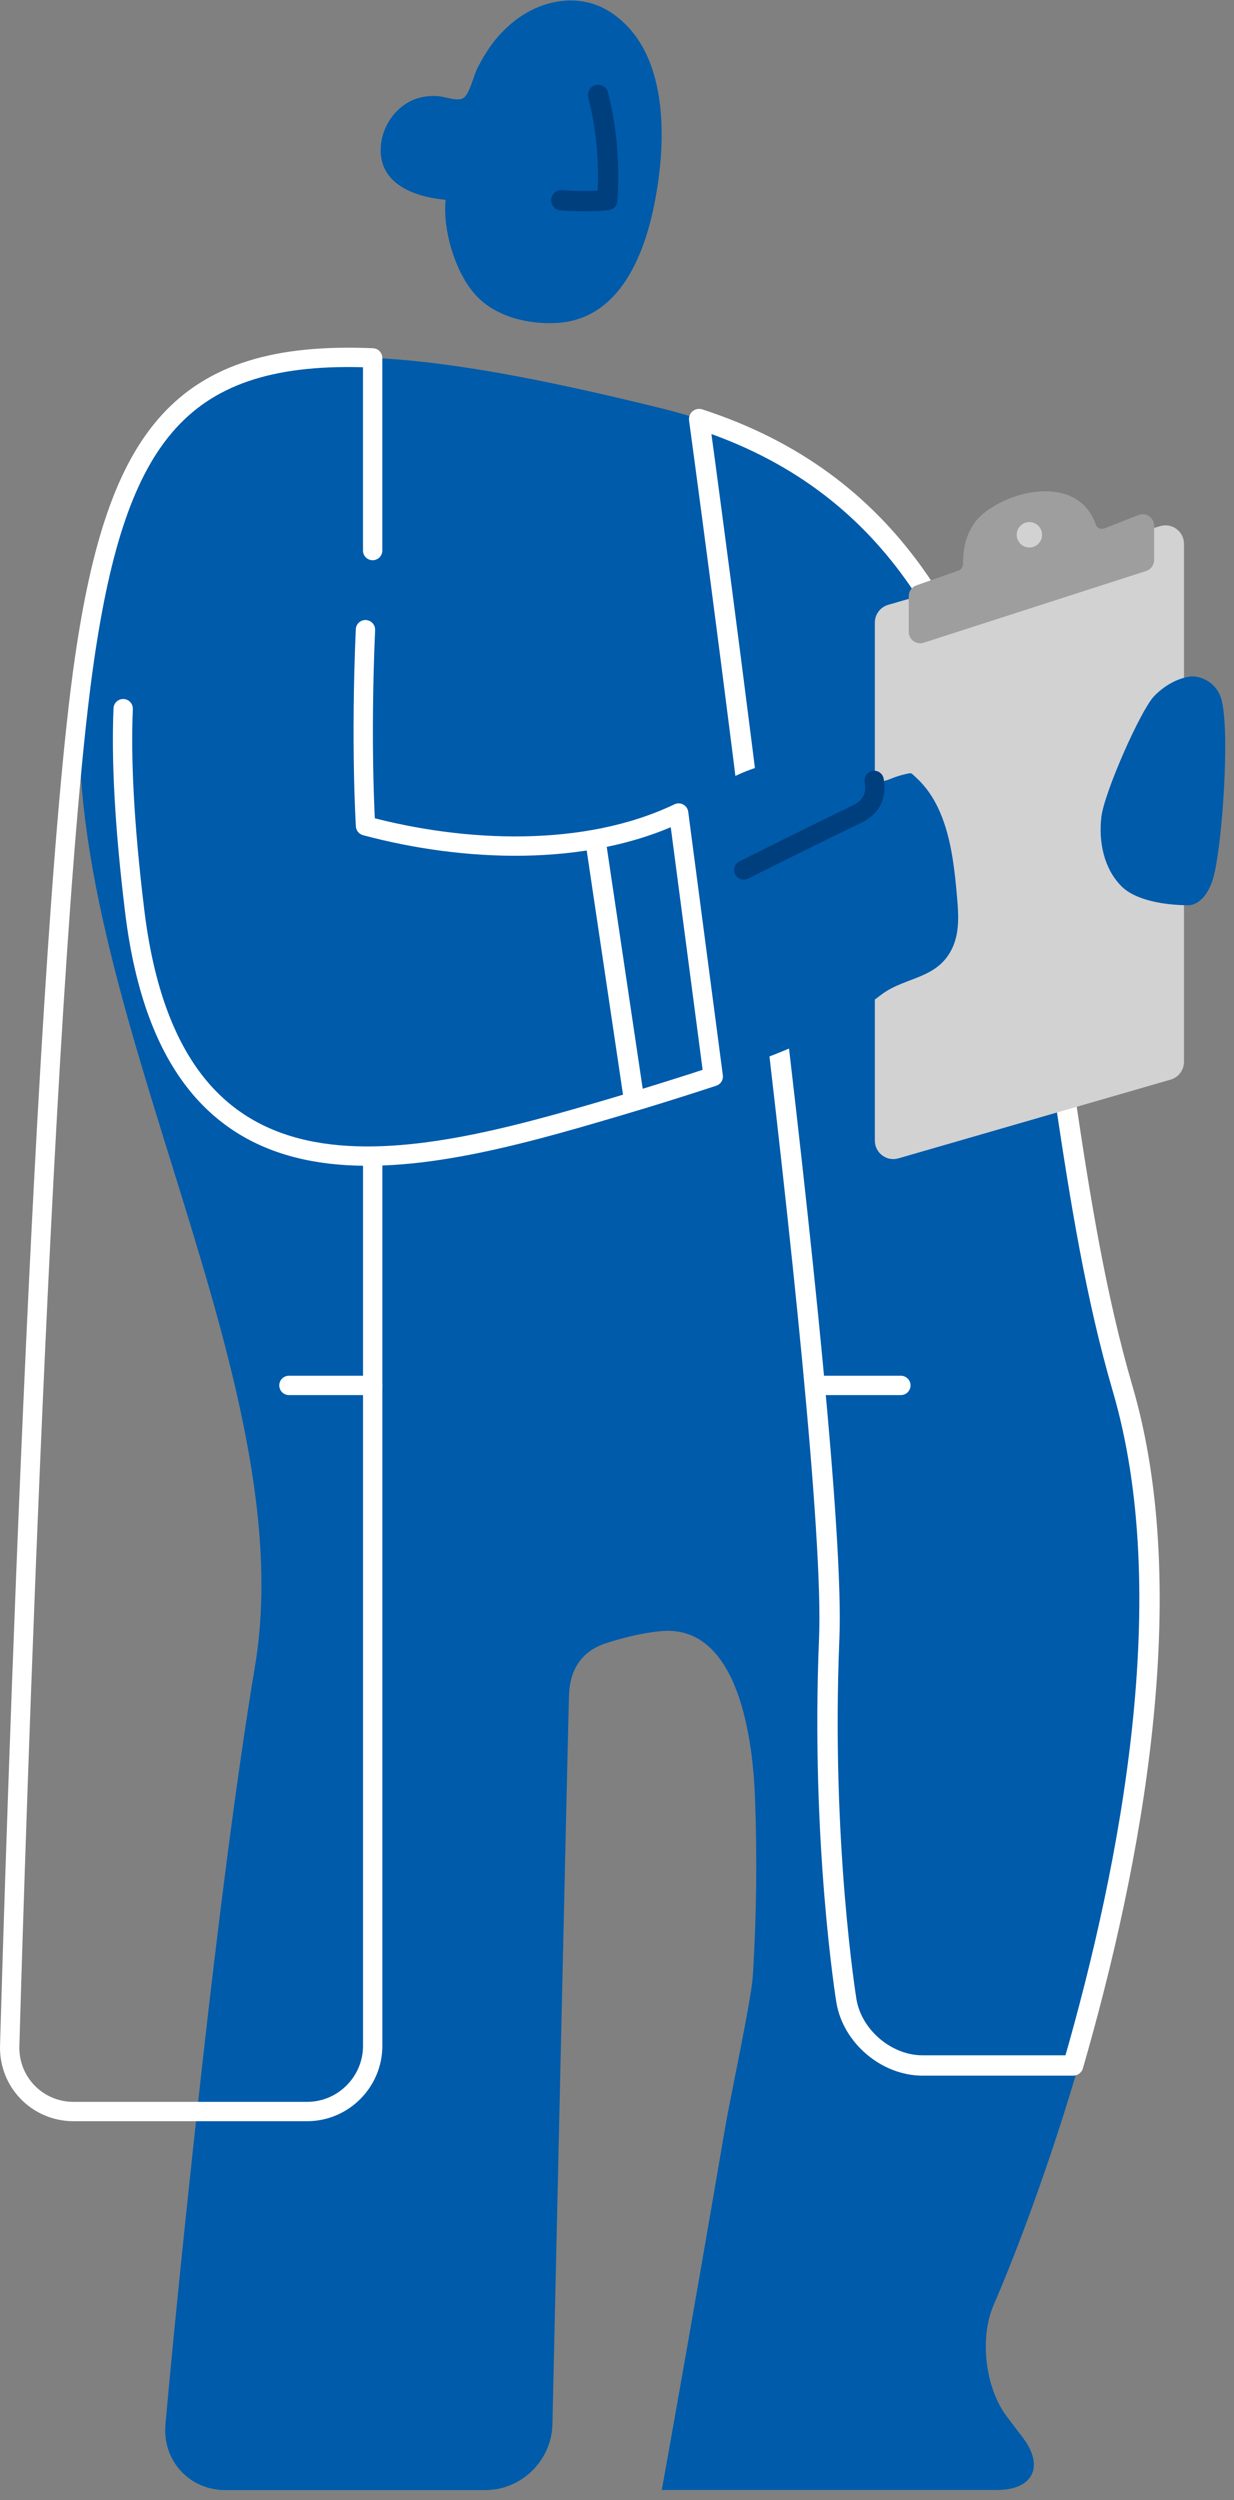
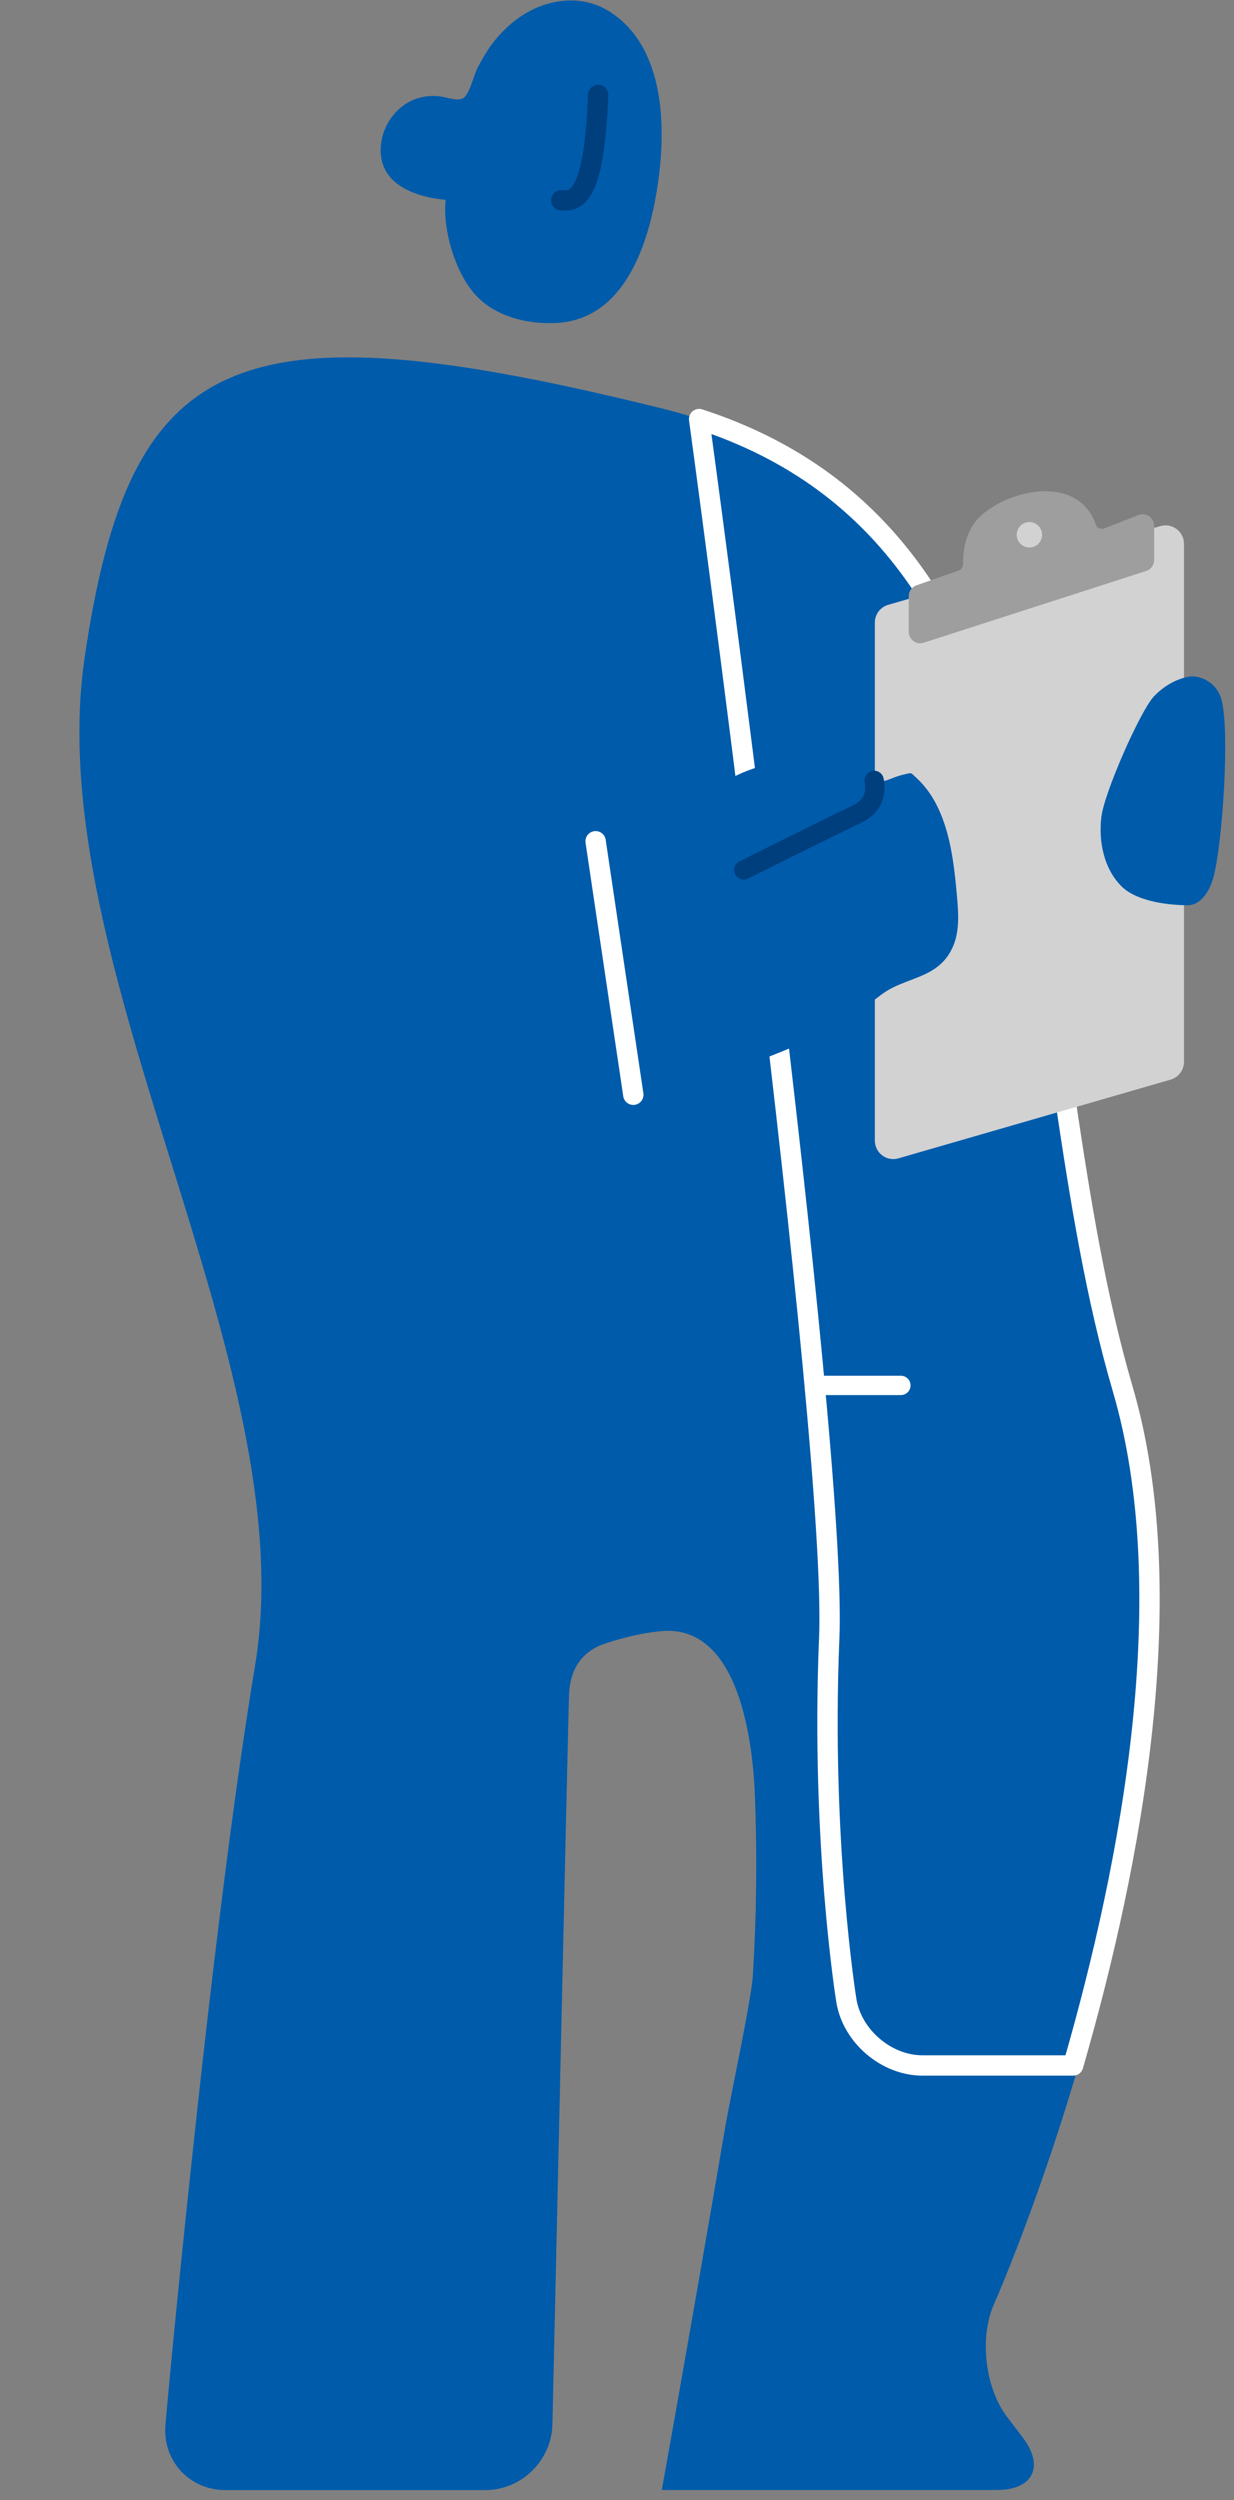
<svg xmlns="http://www.w3.org/2000/svg" width="119" height="241" viewBox="0 0 119 241" fill="none">
  <rect x="0" y="0" width="119" height="241" fill="#808080" stroke="none" />
  <g clip-path="url(#clip0_175_1972)">
    <path d="M19.497 199.112C17.081 220.726 15.955 233.732 15.955 233.732C15.656 237.202 18.255 240.043 21.726 240.043H46.811C50.287 240.043 53.193 237.193 53.273 233.71C53.273 233.71 54.768 166.687 54.87 163.436C54.946 161.009 56.036 159.19 58.404 158.418C60.09 157.869 61.982 157.401 63.753 157.24C71.376 156.545 72.613 168.163 72.804 173.203C73.022 178.952 72.956 184.715 72.6 190.46C72.453 192.806 70.379 202.435 69.947 204.991C68.35 214.366 66.717 223.737 65.057 233.099C64.647 235.413 64.238 237.724 63.82 240.034H96.145C99.62 240.034 100.742 237.764 98.641 234.994L97.097 232.96C94.992 230.186 94.432 225.316 95.847 222.135C95.847 222.135 118.907 170.242 108.267 133.887C97.627 97.533 104.969 49.55 63.82 39.372C22.67 29.194 12.515 33.677 8.158 63.426C3.806 93.175 29.438 131.465 24.601 160.545C22.759 171.624 20.988 185.803 19.497 199.108" fill="#005BAB" />
    <path d="M78.803 133.553H86.875" stroke="white" stroke-width="1.864" stroke-linecap="round" stroke-linejoin="round" />
    <path d="M103.488 199.111C109.162 179.469 114.021 153.56 108.267 133.891C97.947 98.638 104.542 52.444 67.42 40.398C67.42 40.398 80.788 138.257 79.965 157.953C79.146 177.645 81.62 192.863 81.62 192.863C82.181 196.302 85.483 199.111 88.958 199.111H103.488Z" stroke="white" stroke-width="1.962" stroke-linecap="round" stroke-linejoin="round" />
-     <path d="M35.936 53.074V34.502C17.424 33.704 11.291 42.031 8.163 63.426C3.806 93.175 0.936 197.221 0.936 197.221C0.838 200.705 3.606 203.55 7.082 203.55H29.621C33.097 203.55 35.94 200.7 35.94 197.217V111.444" stroke="white" stroke-width="1.864" stroke-linecap="round" stroke-linejoin="round" />
    <path d="M112.89 104.075L86.635 111.666C85.5 111.996 84.365 111.14 84.365 109.953V60.018C84.365 59.224 84.89 58.528 85.651 58.305L111.907 50.714C113.041 50.384 114.176 51.24 114.176 52.427V102.362C114.176 103.156 113.651 103.852 112.89 104.075Z" fill="#D2D2D3" />
    <path d="M18.798 53.917C18.798 53.917 35.726 49.555 35.241 60.701C34.756 71.847 35.25 79.612 35.25 79.612C44.715 82.15 56.455 82.671 65.444 78.376C66.814 77.721 68.18 76.989 69.329 75.99C69.782 75.598 70.121 75.228 70.664 74.938C72.341 74.041 74.397 73.546 76.24 73.109C78.318 72.614 80.481 72.346 82.617 72.56C82.83 72.583 82.986 72.574 83.133 72.73C83.266 72.868 83.324 73.038 83.369 73.221C83.466 73.644 83.555 74.077 83.756 74.465C83.956 74.853 84.294 75.192 84.717 75.286C85.193 75.388 85.669 75.165 86.123 74.987C86.484 74.849 86.853 74.733 87.227 74.648C87.405 74.608 87.609 74.541 87.792 74.541C87.925 74.541 87.997 74.639 88.09 74.724C88.549 75.129 88.971 75.558 89.345 76.044C90.088 77.007 90.627 78.113 91.023 79.26C91.437 80.45 91.699 81.686 91.891 82.93C92.064 84.054 92.18 85.192 92.278 86.324C92.429 88.015 92.567 89.794 91.859 91.338C90.458 94.406 87.351 94.125 85.028 95.856C83.386 97.078 82.007 98.26 80.151 99.205C75.243 101.712 69.925 103.442 64.683 105.093C62.876 105.664 61.065 106.212 59.249 106.747C39.589 112.563 16.733 118.549 12.991 87.845C9.248 57.137 15.363 54.532 18.794 53.917H18.798Z" fill="#005BAB" />
-     <path d="M35.242 60.701C34.757 71.847 35.251 79.612 35.251 79.612C44.716 82.15 56.455 82.672 65.444 78.377L68.782 103.777C67.42 104.228 66.054 104.665 64.683 105.093C62.877 105.664 61.065 106.212 59.25 106.748C39.589 112.564 16.734 118.549 12.991 87.846C11.959 79.38 11.678 73.056 11.879 68.315" stroke="white" stroke-width="1.864" stroke-linecap="round" stroke-linejoin="round" />
    <path d="M84.298 75.228C84.516 76.405 84.276 77.703 82.638 78.483C79.078 80.183 71.727 83.867 71.727 83.867" stroke="#003F7E" stroke-width="1.864" stroke-linecap="round" stroke-linejoin="round" />
-     <path d="M27.863 133.553H35.936" stroke="white" stroke-width="1.864" stroke-linecap="round" stroke-linejoin="round" />
    <path d="M117.048 84.451C116.55 86.365 115.513 87.275 114.543 87.266C112.211 87.248 109.483 86.771 108.157 85.446C106.457 83.751 105.927 81.151 106.208 78.765C106.488 76.379 109.99 68.493 111.272 67.137C112.193 66.165 113.435 65.42 114.739 65.219C115.557 65.094 117.32 65.634 117.8 67.476C118.619 70.612 117.867 81.311 117.048 84.451Z" fill="#005BAB" />
    <path d="M106.466 50.951C106.158 51.04 105.789 50.915 105.687 50.612C104.071 45.866 97.788 47.03 94.766 49.559C93.378 50.723 92.848 52.534 92.879 54.309C92.884 54.63 92.71 54.929 92.399 55.018L88.371 56.428C87.927 56.584 87.633 57.003 87.633 57.471V60.906C87.633 61.655 88.363 62.19 89.075 61.958L110.533 55.041C110.991 54.894 111.298 54.47 111.298 53.988V50.679C111.298 49.898 110.515 49.363 109.79 49.648L106.461 50.955L106.466 50.951Z" fill="#9E9E9F" />
    <path d="M99.269 52.779C99.945 52.779 100.492 52.23 100.492 51.553C100.492 50.875 99.945 50.326 99.269 50.326C98.593 50.326 98.045 50.875 98.045 51.553C98.045 52.23 98.593 52.779 99.269 52.779Z" fill="#D2D2D3" />
    <path d="M42.974 19.258C42.681 22.108 43.846 26.1 45.733 28.29C47.629 30.484 50.771 31.265 53.57 31.14C59.822 30.864 62.239 24.392 63.209 19.129C64.277 13.335 64.486 4.799 58.834 1.15C56.311 -0.478 53.192 -0.201 50.673 1.297C49.396 2.06 48.288 3.104 47.407 4.303C46.904 4.986 46.476 5.731 46.08 6.48C45.698 7.207 45.351 8.826 44.79 9.37C44.251 9.896 43.014 9.299 42.111 9.259C41.123 9.214 40.175 9.392 39.316 9.896C37.937 10.704 36.967 12.193 36.758 13.777C36.25 17.617 39.819 18.973 42.965 19.263L42.974 19.258Z" fill="#005BAB" />
-     <path d="M57.683 9.151C58.506 12.434 58.791 15.636 58.573 19.285C57.295 19.441 55.409 19.405 54.127 19.307" stroke="#003F7E" stroke-width="1.962" stroke-linecap="round" stroke-linejoin="round" />
+     <path d="M57.683 9.151C57.295 19.441 55.409 19.405 54.127 19.307" stroke="#003F7E" stroke-width="1.962" stroke-linecap="round" stroke-linejoin="round" />
    <path d="M57.438 81.097L61.073 105.534" stroke="white" stroke-width="1.962" stroke-linecap="round" stroke-linejoin="round" />
  </g>
  <defs>
    <clipPath id="clip0_175_1972">
      <rect width="118.154" height="240" fill="white" transform="translate(0 0.043)" />
    </clipPath>
  </defs>
</svg>